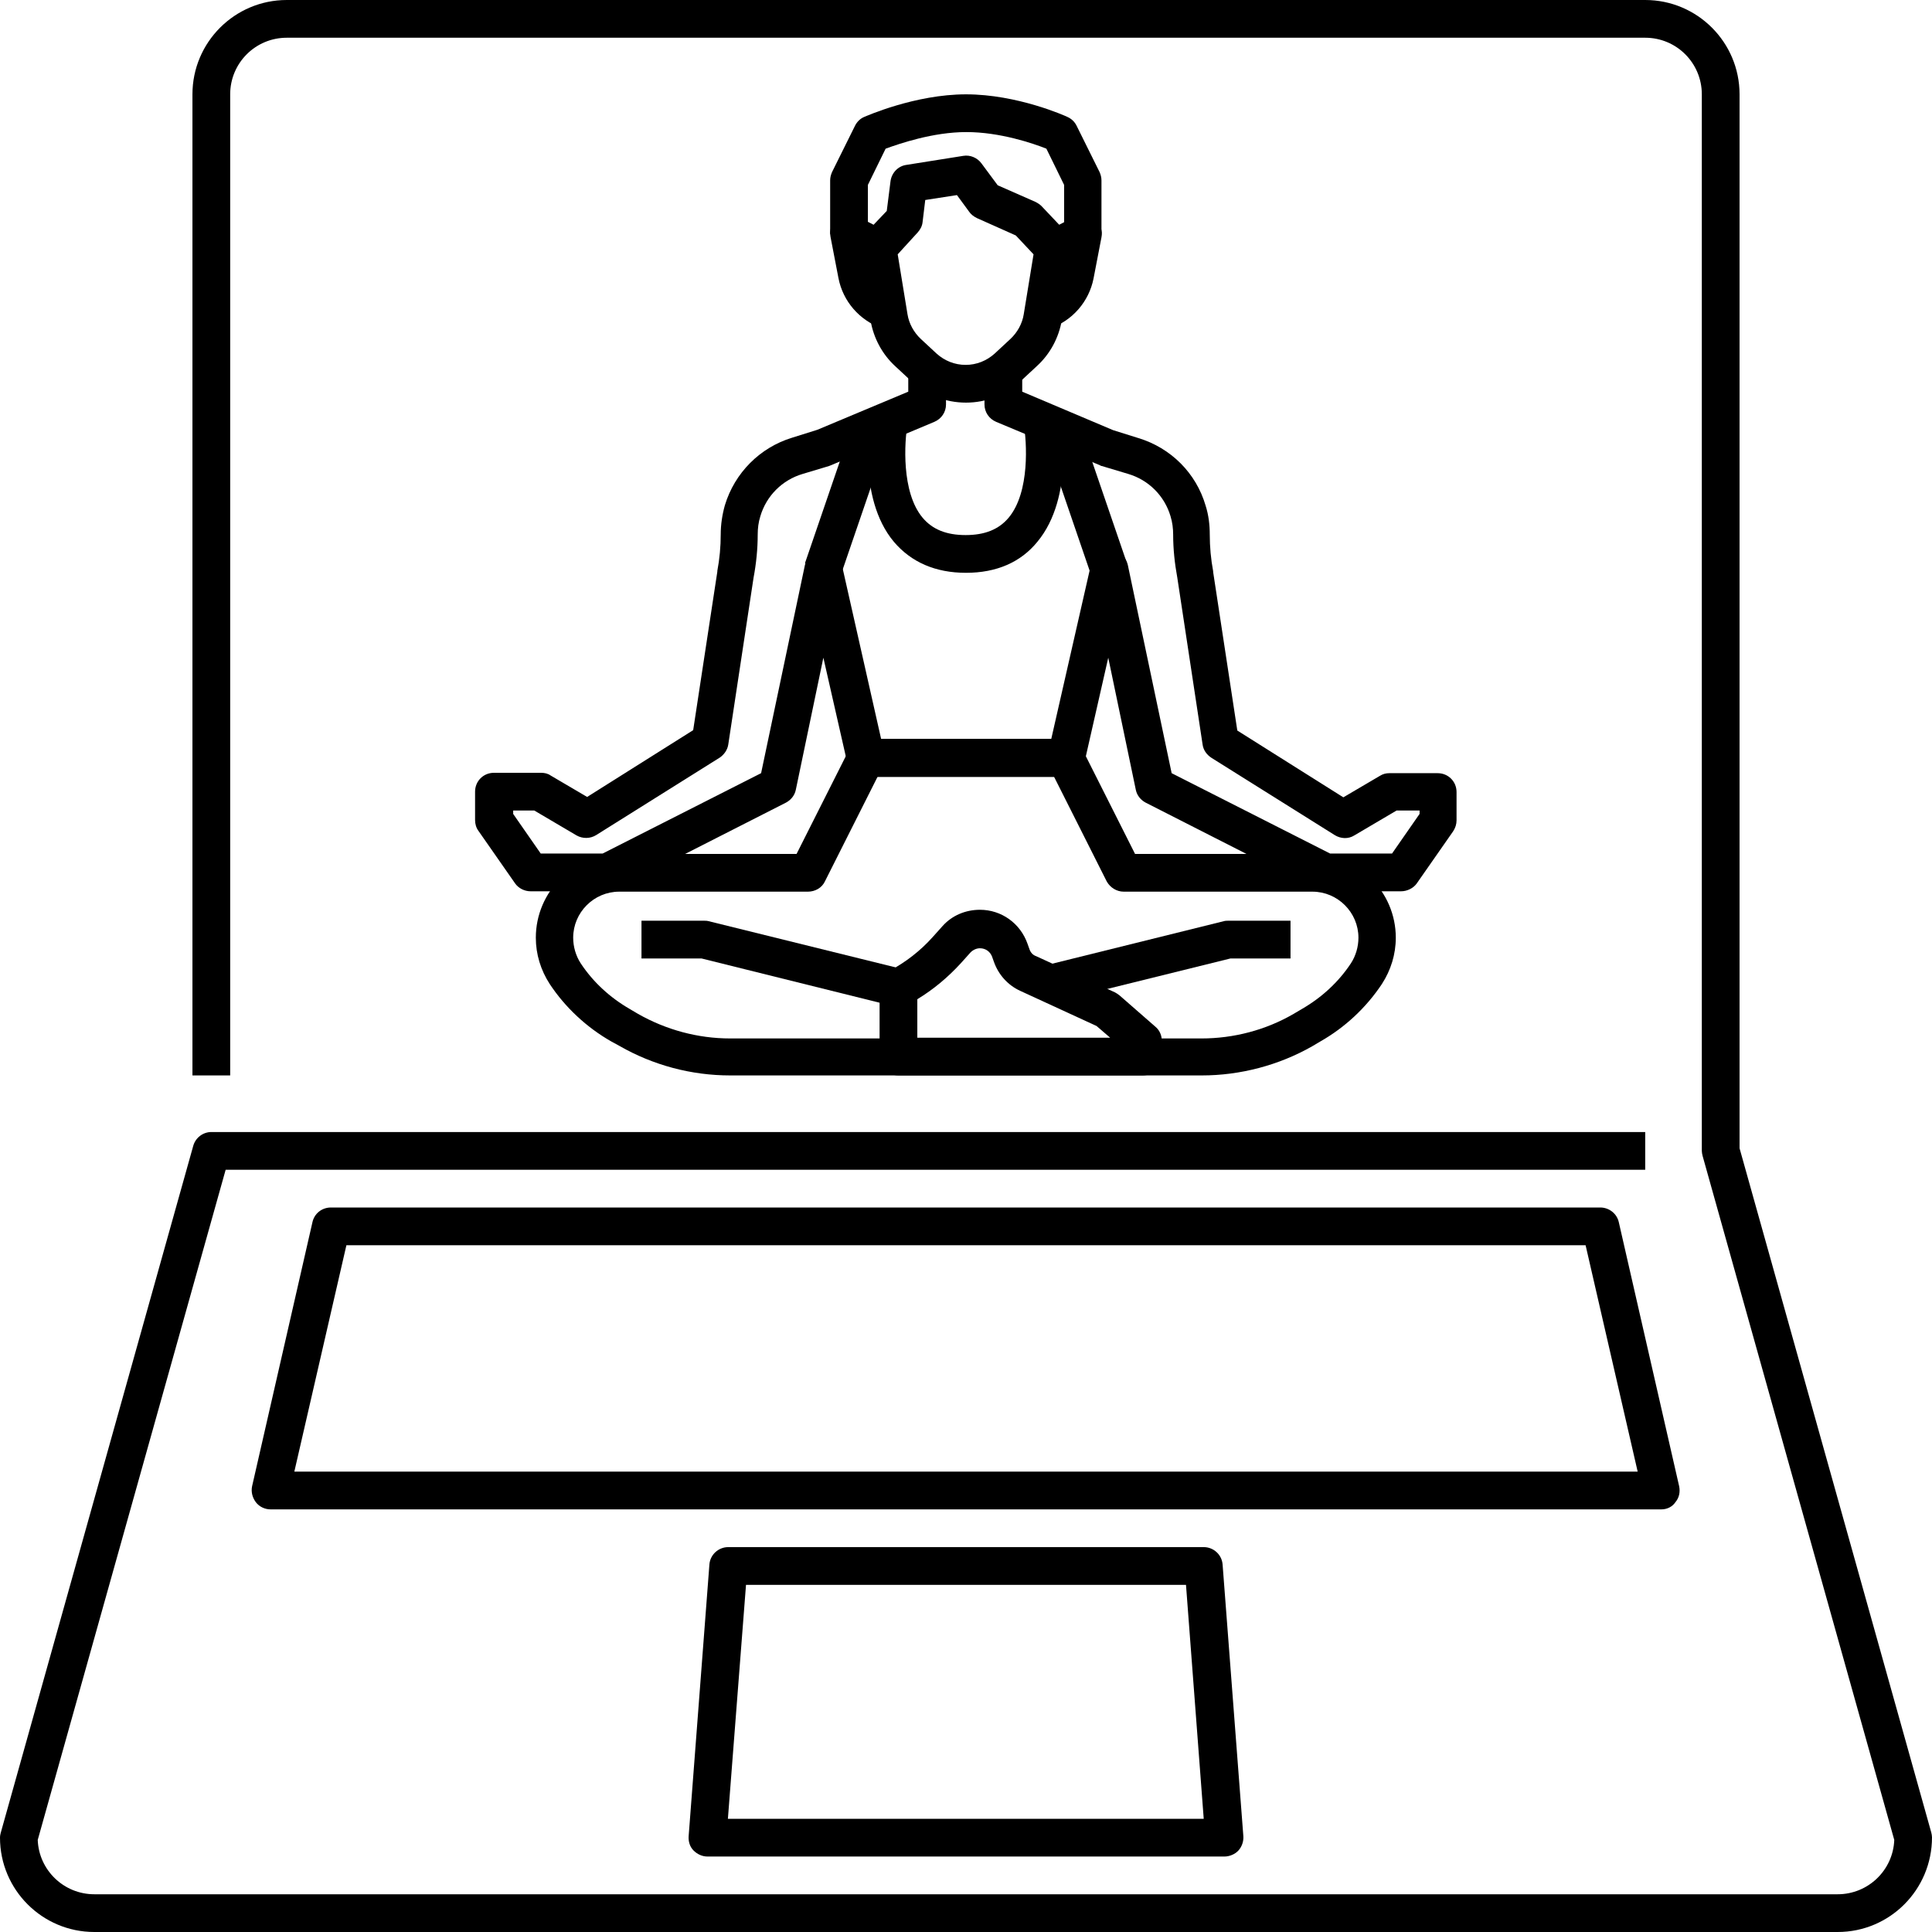
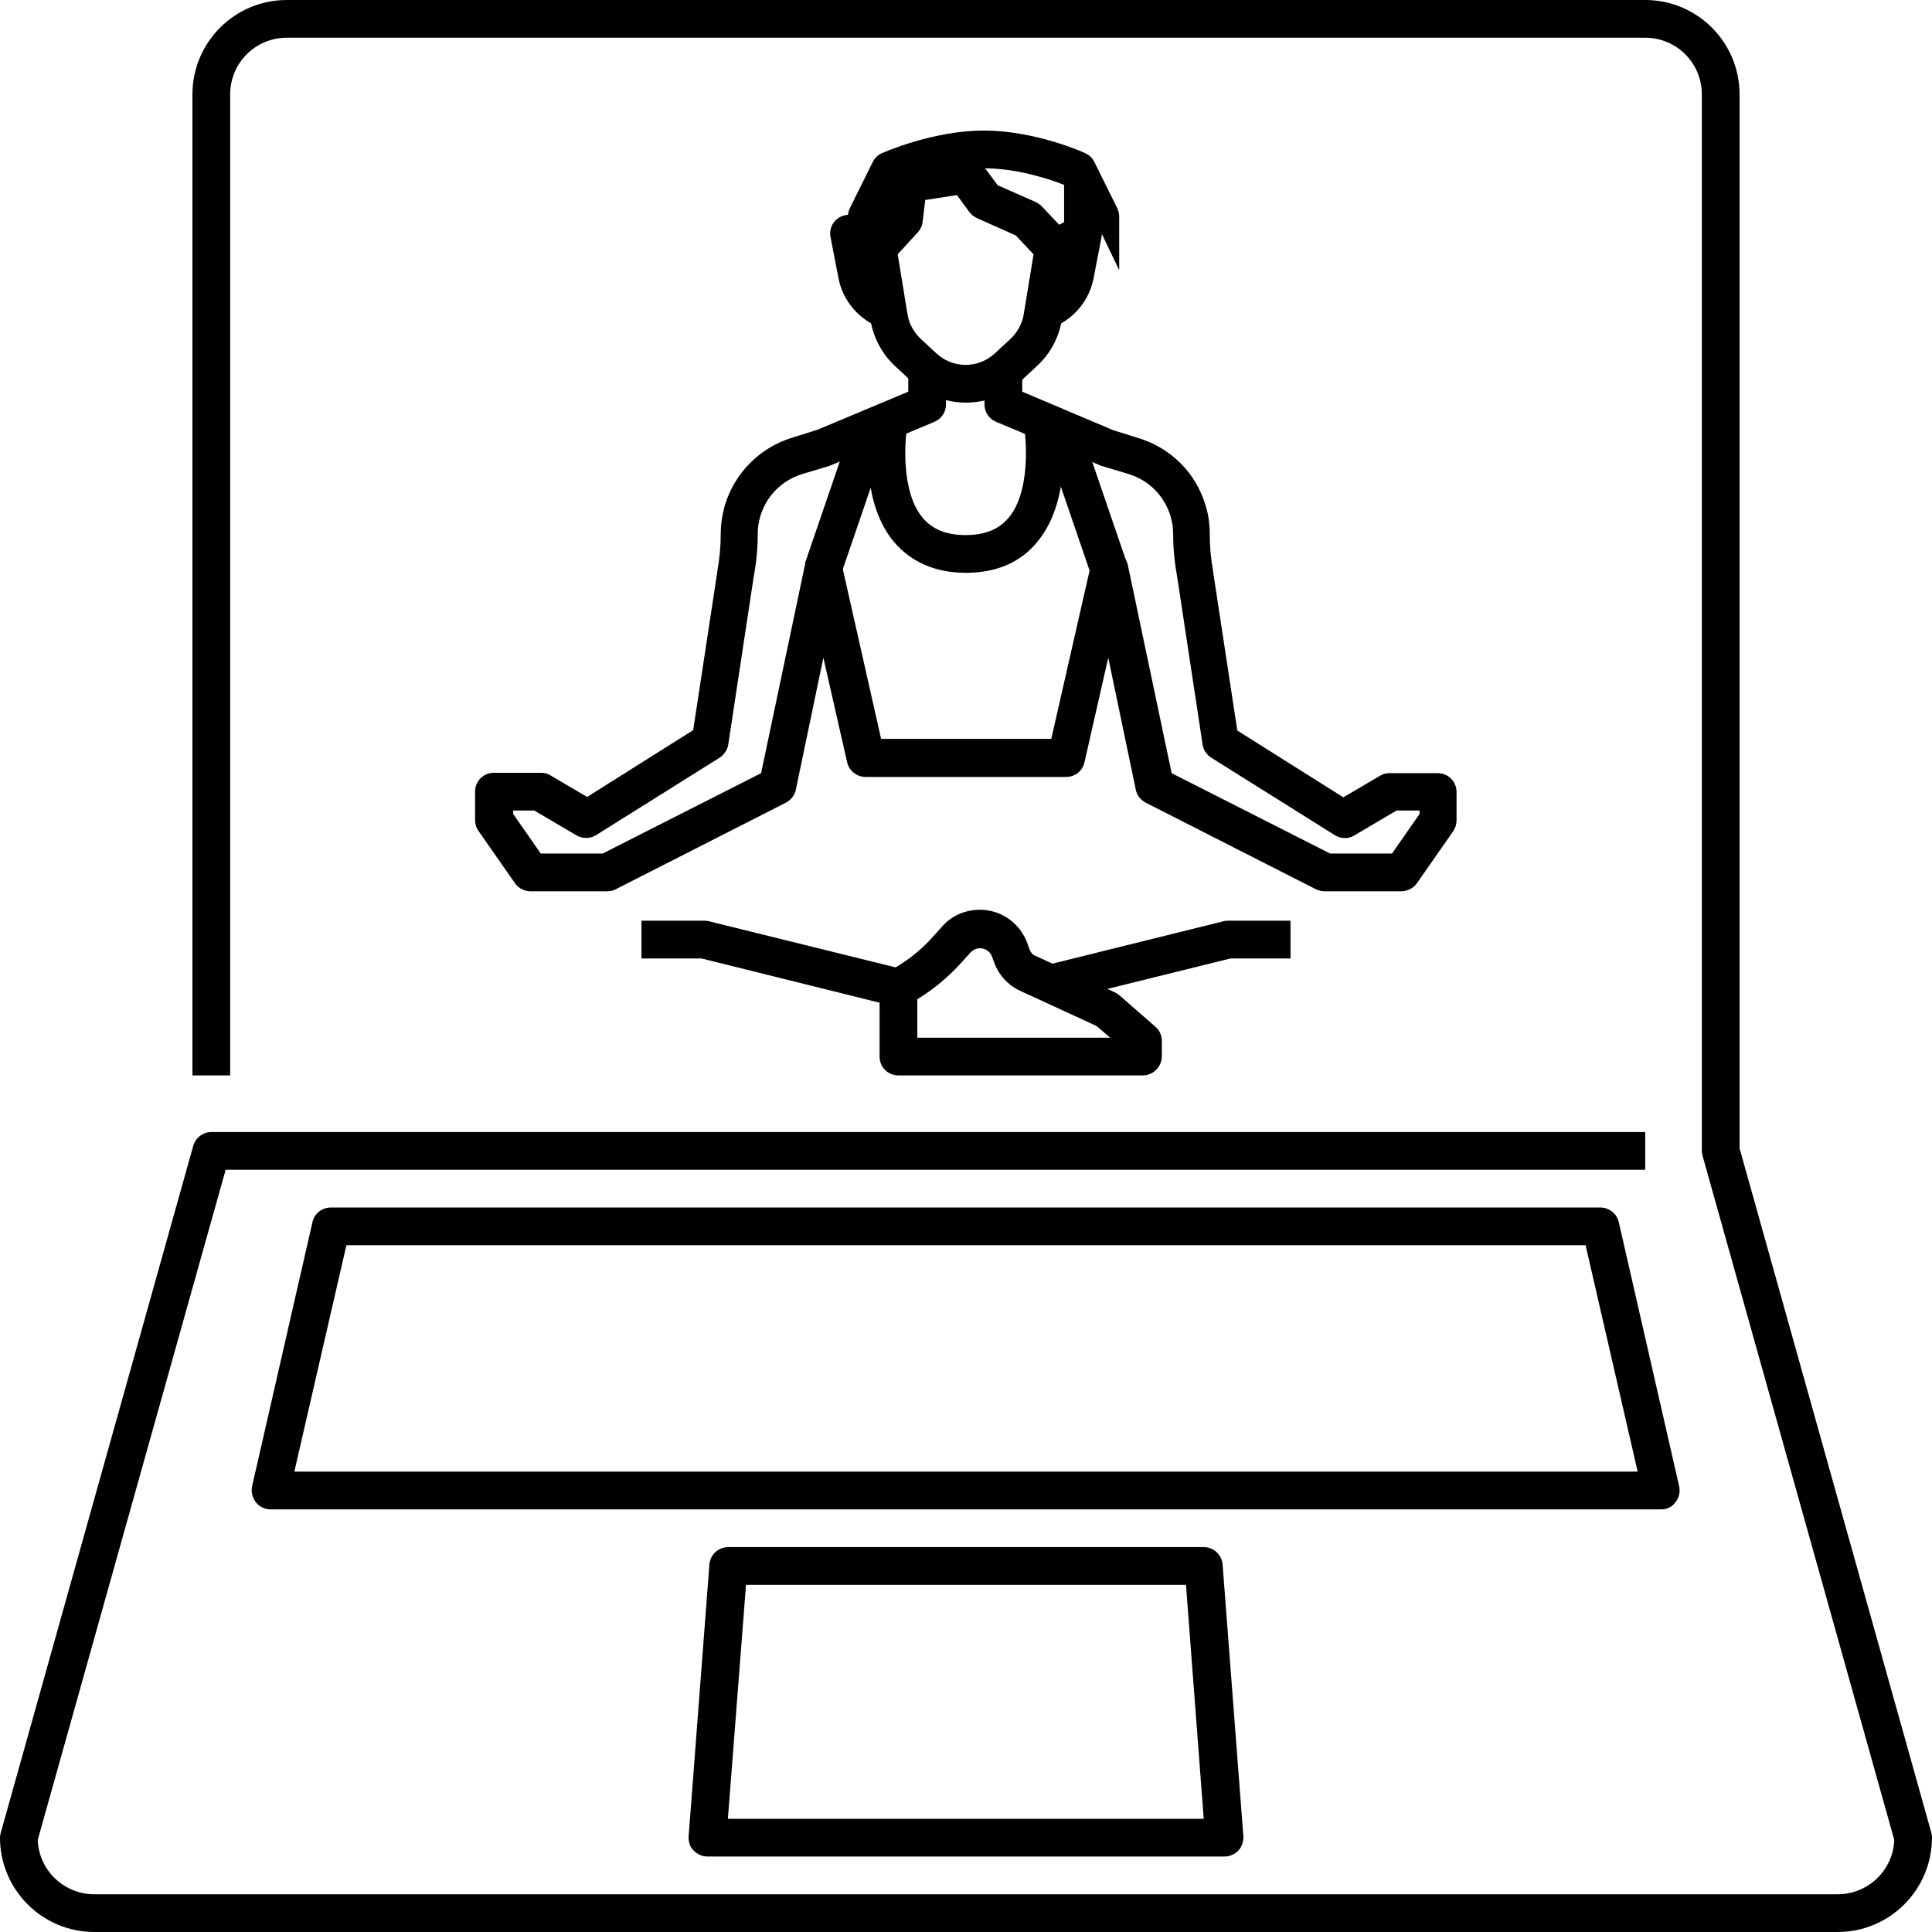
<svg xmlns="http://www.w3.org/2000/svg" id="Layer_1" enable-background="new 0 0 512 512" height="512" viewBox="0 0 512 512" width="512">
  <g id="XMLID_1_">
    <g id="XMLID_2699_">
      <g id="XMLID_658_">
        <path id="XMLID_1808_" d="m487 512h-462c-13.8 0-25-11.2-25-25 0-.5.1-.9.2-1.3l51-182c.6-2.2 2.6-3.7 4.8-3.7h380v10h-376.2l-49.8 177.6c.3 8 6.9 14.4 15 14.4h462c8.1 0 14.7-6.4 15-14.4l-50.8-181.3c-.1-.4-.2-.9-.2-1.3v-280c0-8.3-6.7-15-15-15h-360c-8.3 0-15 6.7-15 15v260h-10v-260c0-13.8 11.2-25 25-25h360c13.8 0 25 11.2 25 25v279.3l50.8 181.3c.1.4.2.9.2 1.3 0 13.9-11.2 25.1-25 25.1z" />
      </g>
      <g id="XMLID_522_">
        <path id="XMLID_1805_" d="m324.5 492h-137c-1.4 0-2.7-.6-3.7-1.6s-1.4-2.4-1.3-3.8l5.5-72c.2-2.6 2.4-4.6 5-4.6h126c2.6 0 4.8 2 5 4.6l5.5 72c.1 1.4-.4 2.8-1.3 3.8s-2.4 1.6-3.7 1.6zm-131.6-10h126.1l-4.7-62h-116.6z" />
      </g>
      <g id="XMLID_540_">
        <path id="XMLID_1802_" d="m440.3 400h-368.6c-1.5 0-3-.7-3.9-1.9s-1.3-2.7-1-4.2l16-70c.5-2.3 2.5-3.9 4.9-3.9h336.4c2.3 0 4.4 1.6 4.9 3.9l16 70c.3 1.5 0 3-1 4.2-.8 1.2-2.2 1.9-3.7 1.9zm-362.3-10h356l-13.8-60h-328.4z" />
      </g>
      <g id="XMLID_1757_">
        <g id="XMLID_1769_">
          <path id="XMLID_1602_" d="m302.8 285h-64.7c-2.8 0-5-2.2-5-5v-18.3c0-1.8 1-3.5 2.6-4.4 4.3-2.3 8.2-5.3 11.5-9l2.6-2.9c2.5-2.8 6.1-4.3 9.9-4.3 5.7 0 10.7 3.6 12.6 9l.5 1.4c.3.9.9 1.6 1.8 1.9l20.9 9.6c.4.2.8.5 1.2.8l9.5 8.3c1.1.9 1.7 2.3 1.7 3.8v4.1c-.1 2.8-2.3 5-5.1 5zm-59.7-10h51.1l-3.6-3.1-20.2-9.3c-3.3-1.5-5.8-4.3-7-7.7l-.5-1.4c-.5-1.3-1.7-2.2-3.2-2.2-.9 0-1.8.4-2.5 1.1l-2.6 2.9c-3.4 3.7-7.2 6.9-11.5 9.5z" />
        </g>
        <g id="XMLID_1768_">
-           <path id="XMLID_1601_" d="m318.5 285h-125c-10.3 0-20.4-2.7-29.3-7.8l-2.2-1.2c-6.5-3.7-12.2-9-16.3-15.2-2.4-3.7-3.7-7.9-3.7-12.3 0-12.2 10-22.2 22.2-22.2h46.9l13.9-27.6 8.9 4.5-15.3 30.4c-.8 1.7-2.6 2.7-4.5 2.7h-50c-6.7 0-12.2 5.5-12.2 12.2 0 2.4.7 4.8 2 6.8 3.3 5 7.8 9.1 13 12.1l2.2 1.3c7.4 4.2 15.8 6.5 24.4 6.5h124.9c8.5 0 17-2.2 24.4-6.5l2.2-1.3c5.2-3 9.7-7.1 13-12.1 1.3-2 2-4.4 2-6.8 0-6.7-5.5-12.2-12.2-12.2h-50c-1.9 0-3.6-1.1-4.5-2.7l-15.3-30.4 8.9-4.5 13.9 27.6h46.9c12.2 0 22.2 10 22.2 22.2 0 4.4-1.3 8.6-3.7 12.3-4.2 6.3-9.8 11.5-16.3 15.2l-2.2 1.3c-8.8 5-19 7.7-29.2 7.7z" />
-         </g>
+           </g>
        <g id="XMLID_1767_">
          <path id="XMLID_1600_" d="m237 266.7-51.1-12.7h-15.9v-10h16.5c.4 0 .8 0 1.2.1l51.8 12.8z" />
        </g>
        <g id="XMLID_1766_">
          <path id="XMLID_1599_" d="m219.5 112.5h10v39.4h-10z" transform="matrix(.946 .324 -.324 .946 54.901 -65.582)" />
        </g>
        <g id="XMLID_1765_">
          <path id="XMLID_1596_" d="m256 106.7c-5.4 0-10.5-2-14.5-5.7l-4.2-3.9c-3.5-3.2-5.8-7.5-6.6-12.2l-3-18.4c-.3-1.5.2-3.1 1.3-4.3l6-6.3 1-7.9c.3-2.2 2-4 4.2-4.3l15.1-2.4c1.8-.3 3.7.5 4.8 2l4.3 5.8 10 4.4c.6.3 1.2.7 1.6 1.1l7.1 7.5c1.1 1.1 1.6 2.7 1.3 4.3l-3 18.4c-.8 4.7-3.1 9-6.6 12.2l-4.2 3.9c-4.1 3.8-9.2 5.8-14.6 5.8zm-18.1-39.3 2.6 15.9c.4 2.5 1.7 4.8 3.5 6.5l4.2 3.9c2.1 1.9 4.8 3 7.7 3s5.6-1.1 7.7-3l4.2-3.9c1.8-1.7 3.1-4 3.5-6.5l2.6-15.9-4.7-5-10.3-4.6c-.8-.4-1.5-.9-2-1.6l-3.3-4.5-8.4 1.3-.7 5.8c-.1 1.1-.6 2-1.3 2.8z" />
        </g>
        <g id="XMLID_1764_">
-           <path id="XMLID_1595_" d="m292 62h-10v-13l-4.7-9.6c-3.5-1.4-12.3-4.4-21.2-4.4s-17.8 3.1-21.4 4.4l-4.7 9.6v13h-10v-14.2c0-.8.2-1.5.5-2.2l6.1-12.3c.5-1 1.4-1.9 2.4-2.3.5-.2 13.5-6 27-6 13.6 0 26.3 5.7 26.9 6 1.1.5 1.9 1.3 2.4 2.3l6.1 12.3c.3.7.5 1.4.5 2.2v14.2z" />
+           <path id="XMLID_1595_" d="m292 62h-10v-13c-3.5-1.4-12.3-4.4-21.2-4.4s-17.8 3.1-21.4 4.4l-4.7 9.6v13h-10v-14.2c0-.8.2-1.5.5-2.2l6.1-12.3c.5-1 1.4-1.9 2.4-2.3.5-.2 13.5-6 27-6 13.6 0 26.3 5.7 26.9 6 1.1.5 1.9 1.3 2.4 2.3l6.1 12.3c.3.7.5 1.4.5 2.2v14.2z" />
        </g>
        <g id="XMLID_1763_">
          <path id="XMLID_1592_" d="m371.3 236.2h-20.2c-.8 0-1.6-.2-2.3-.5l-45.2-23c-1.3-.7-2.3-1.9-2.6-3.4l-7.3-35-6.3 27.7c-.5 2.3-2.5 3.9-4.9 3.9h-53.1c-2.3 0-4.4-1.6-4.9-3.9l-6.3-27.7-7.3 35c-.3 1.5-1.3 2.7-2.6 3.4l-45.2 23c-.7.4-1.5.5-2.3.5h-20.2c-1.6 0-3.2-.8-4.1-2.1l-9.7-13.9c-.6-.8-.9-1.8-.9-2.9v-7.5c0-2.8 2.2-5 5-5h12.5c.9 0 1.8.2 2.5.7l9.7 5.7 28.1-17.7 6.4-42c0-.1 0-.1 0-.2.6-3.2.9-6.4.9-9.7 0-2.6.4-5.2 1.1-7.7 2.6-8.6 9.3-15.3 17.8-17.9l6.7-2.1 24.1-10.1v-5.6h10v9c0 2-1.2 3.8-3.1 4.6l-27.4 11.5c-.2.1-.3.1-.5.2l-7 2.1c-5.4 1.6-9.6 5.8-11.2 11.2-.5 1.6-.7 3.2-.7 4.9 0 3.8-.4 7.7-1.1 11.4l-6.7 44.2c-.2 1.4-1.1 2.7-2.3 3.5l-32.7 20.5c-1.6 1-3.6 1-5.2.1l-11.2-6.6h-5.6v.9l7.3 10.5h16.4l42-21.3 11.6-55.1c.5-2.3 2.5-4 4.9-4s4.4 1.6 4.9 3.9l10.4 46.1h45.1l10.5-46.1c.5-2.3 2.5-3.9 4.9-3.9 2.4 0 4.4 1.7 4.9 4l11.6 55.1 42 21.3h16.4l7.3-10.5v-.9h-6.1l-11.2 6.6c-1.6 1-3.6.9-5.2-.1l-32.7-20.5c-1.2-.8-2.1-2-2.3-3.5l-6.7-44.2c-.7-3.8-1.1-7.6-1.1-11.4 0-1.6-.2-3.3-.7-4.9-1.6-5.4-5.8-9.6-11.2-11.2l-7-2.1c-.2 0-.3-.1-.5-.2l-27.5-11.5c-1.9-.8-3.1-2.6-3.1-4.6v-9h10v5.6l24.1 10.2 6.7 2.1c8.6 2.6 15.3 9.3 17.8 17.9.8 2.5 1.1 5.1 1.1 7.7 0 3.2.3 6.5.9 9.7v.2l6.4 42 28.1 17.7 9.7-5.7c.8-.5 1.6-.7 2.5-.7h12.8c2.8 0 5 2.2 5 5v7.5c0 1-.3 2-.9 2.9l-9.7 13.9c-.9 1.2-2.5 2-4.1 2z" />
        </g>
        <g id="XMLID_1762_">
          <path id="XMLID_1590_" d="m279.6 265.5-2.4-9.7 47.2-11.7c.4-.1.8-.1 1.2-.1h16.4v10h-15.9z" />
        </g>
        <g id="XMLID_1761_">
          <path id="XMLID_1277_" d="m267.8 127.2h39.4v10h-39.4z" transform="matrix(.324 .946 -.946 .324 319.433 -182.625)" />
        </g>
        <g id="XMLID_1760_">
          <path id="XMLID_1275_" d="m256 151.8c-8.1 0-14.5-2.8-19.1-8.2-9.9-11.8-6.3-32.1-6.2-33l9.8 1.8c-.8 4.6-1.7 18 4 24.8 2.6 3.1 6.3 4.6 11.4 4.6s8.8-1.5 11.4-4.6c5.7-6.8 4.8-20.2 4-24.8l9.8-1.8c.2.9 3.7 21.1-6.2 33-4.4 5.4-10.8 8.2-18.9 8.2z" />
        </g>
        <g id="XMLID_1759_">
          <path id="XMLID_1253_" d="m233.7 87c-5.9-2.1-10.3-7.1-11.5-13.3l-2.1-10.9c-.4-1.9.4-3.8 1.9-4.9s3.6-1.3 5.3-.5l7.6 3.9-3.5 6.9.7 3.6c.5 2.6 2.4 4.8 4.9 5.7z" />
        </g>
        <g id="XMLID_1758_">
          <path id="XMLID_1247_" d="m278.3 87-3.3-9.4c2.5-.9 4.4-3.1 4.9-5.7l.7-3.6-3.5-6.9 7.6-3.9c1.7-.9 3.8-.7 5.3.5 1.5 1.1 2.3 3.1 1.9 4.9l-2.1 10.9c-1.2 6.1-5.6 11.2-11.5 13.2z" />
        </g>
      </g>
    </g>
  </g>
</svg>